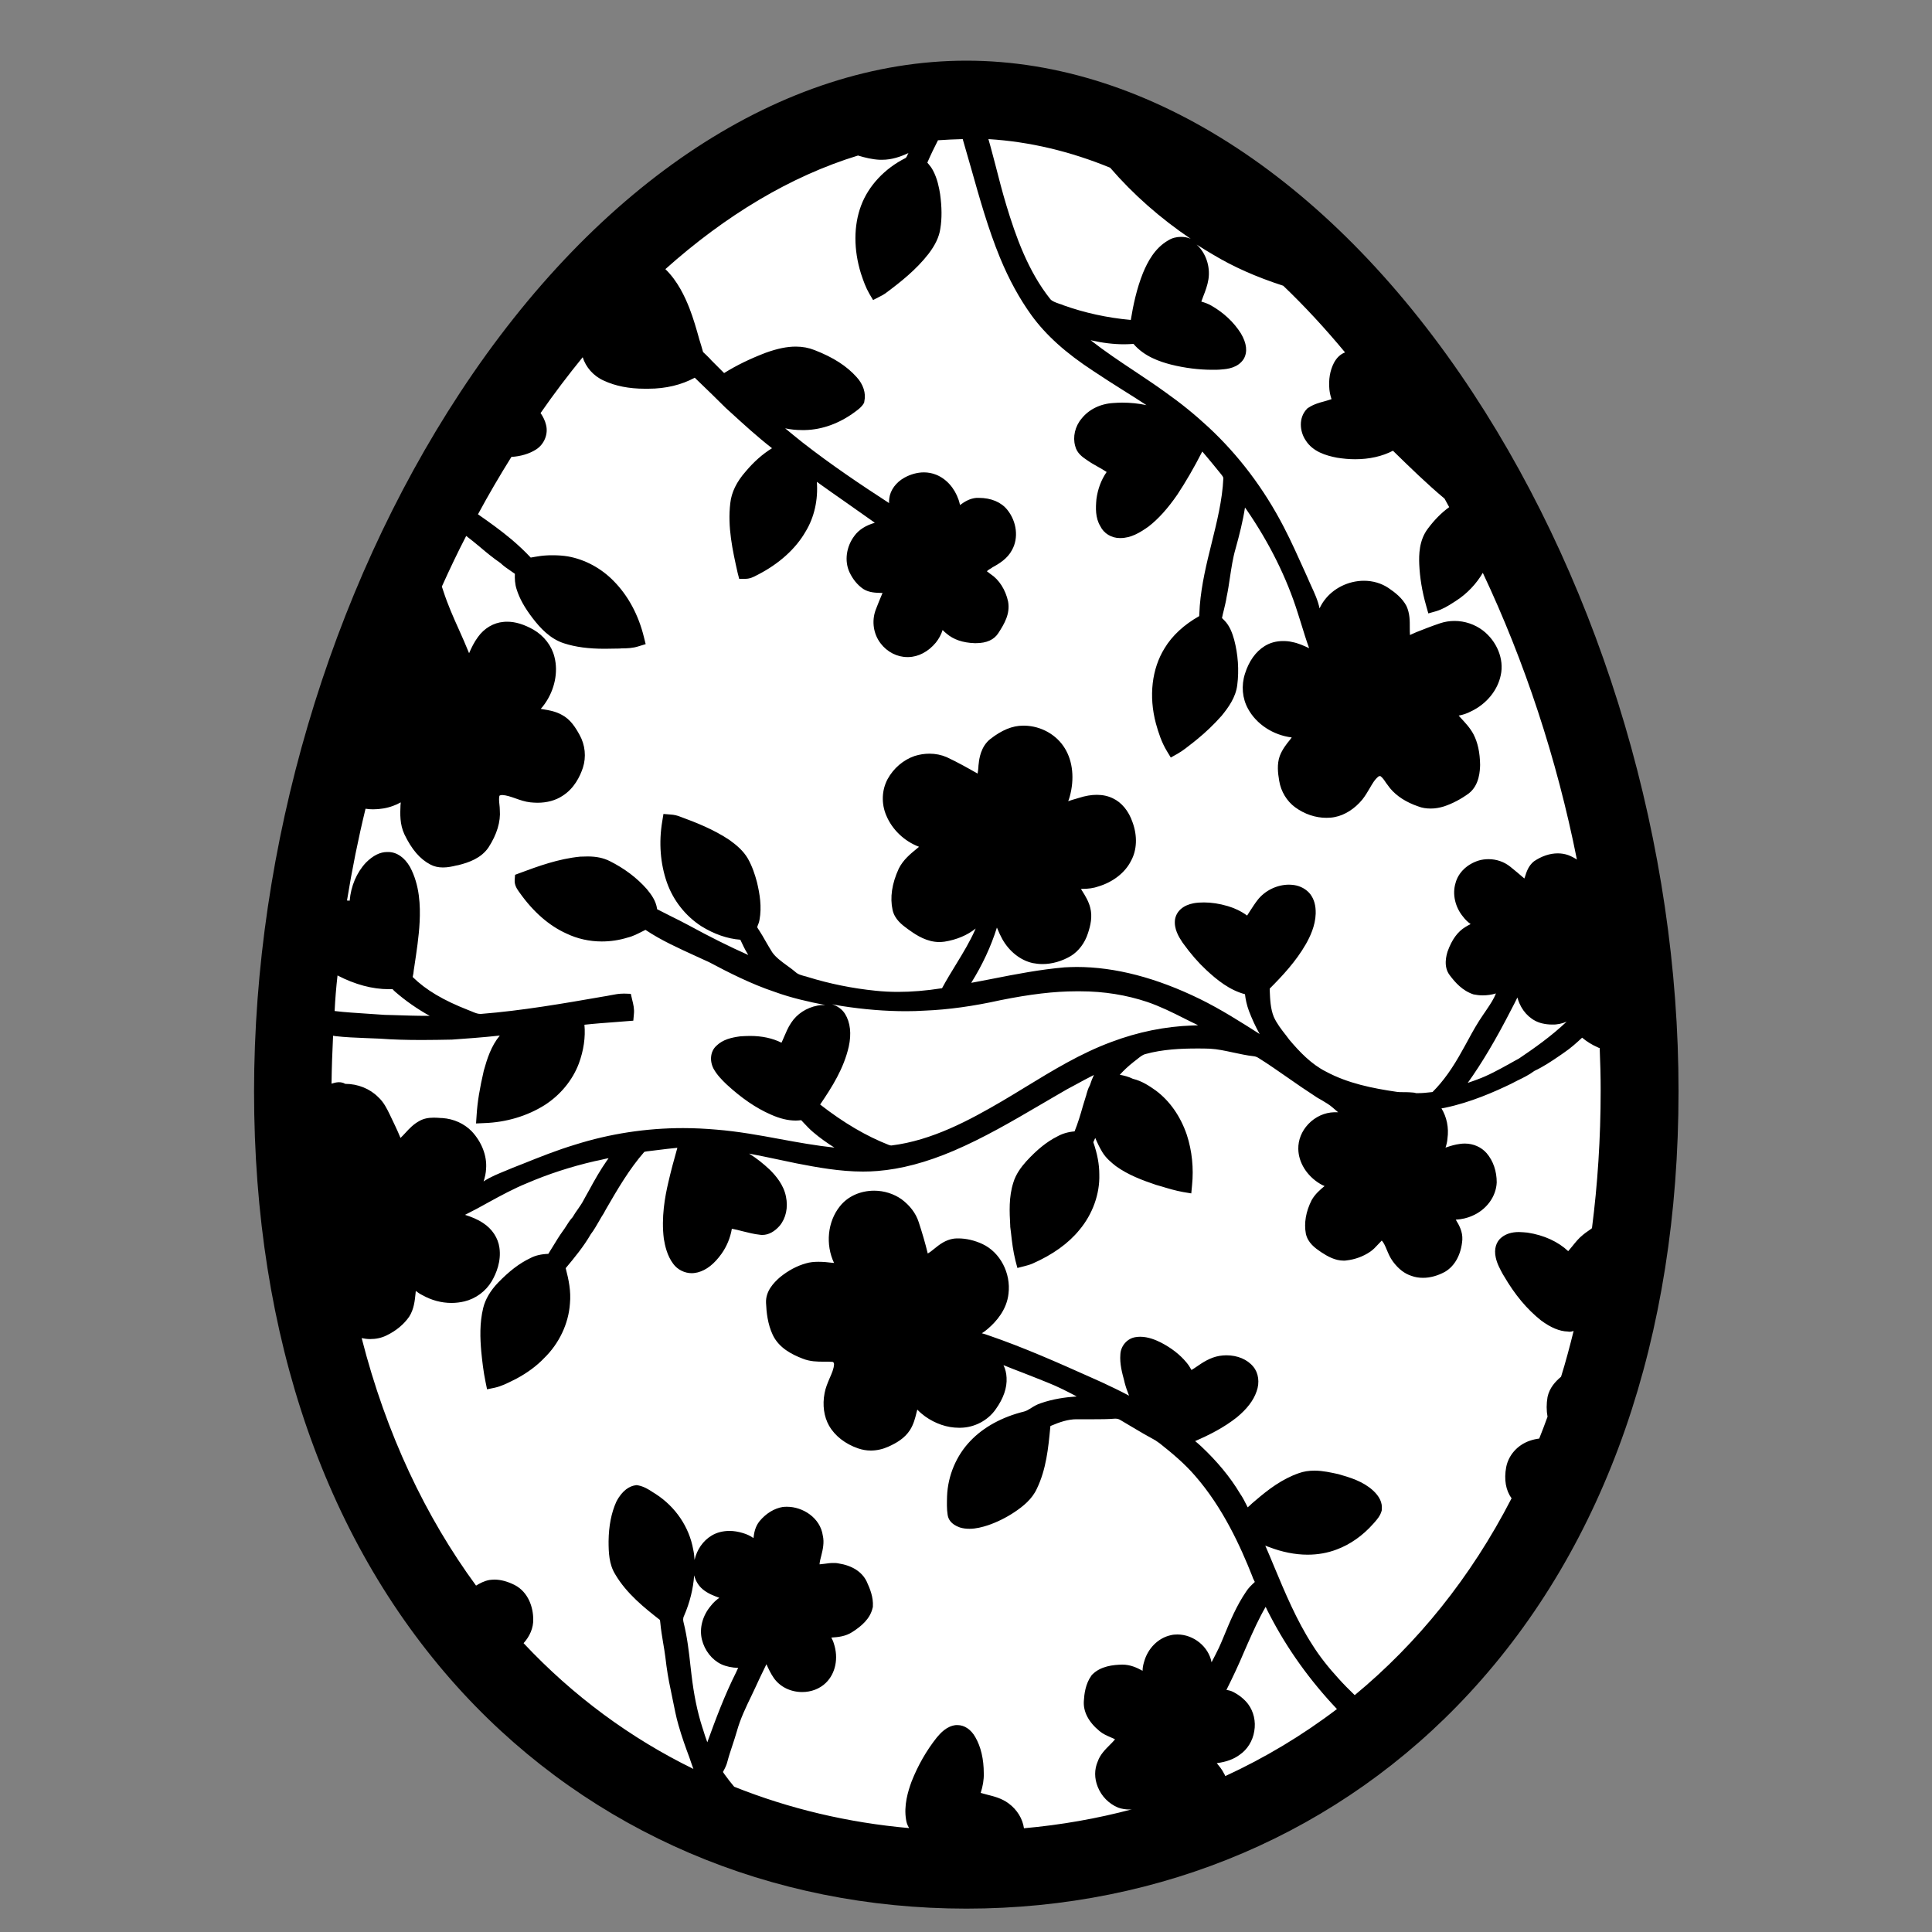
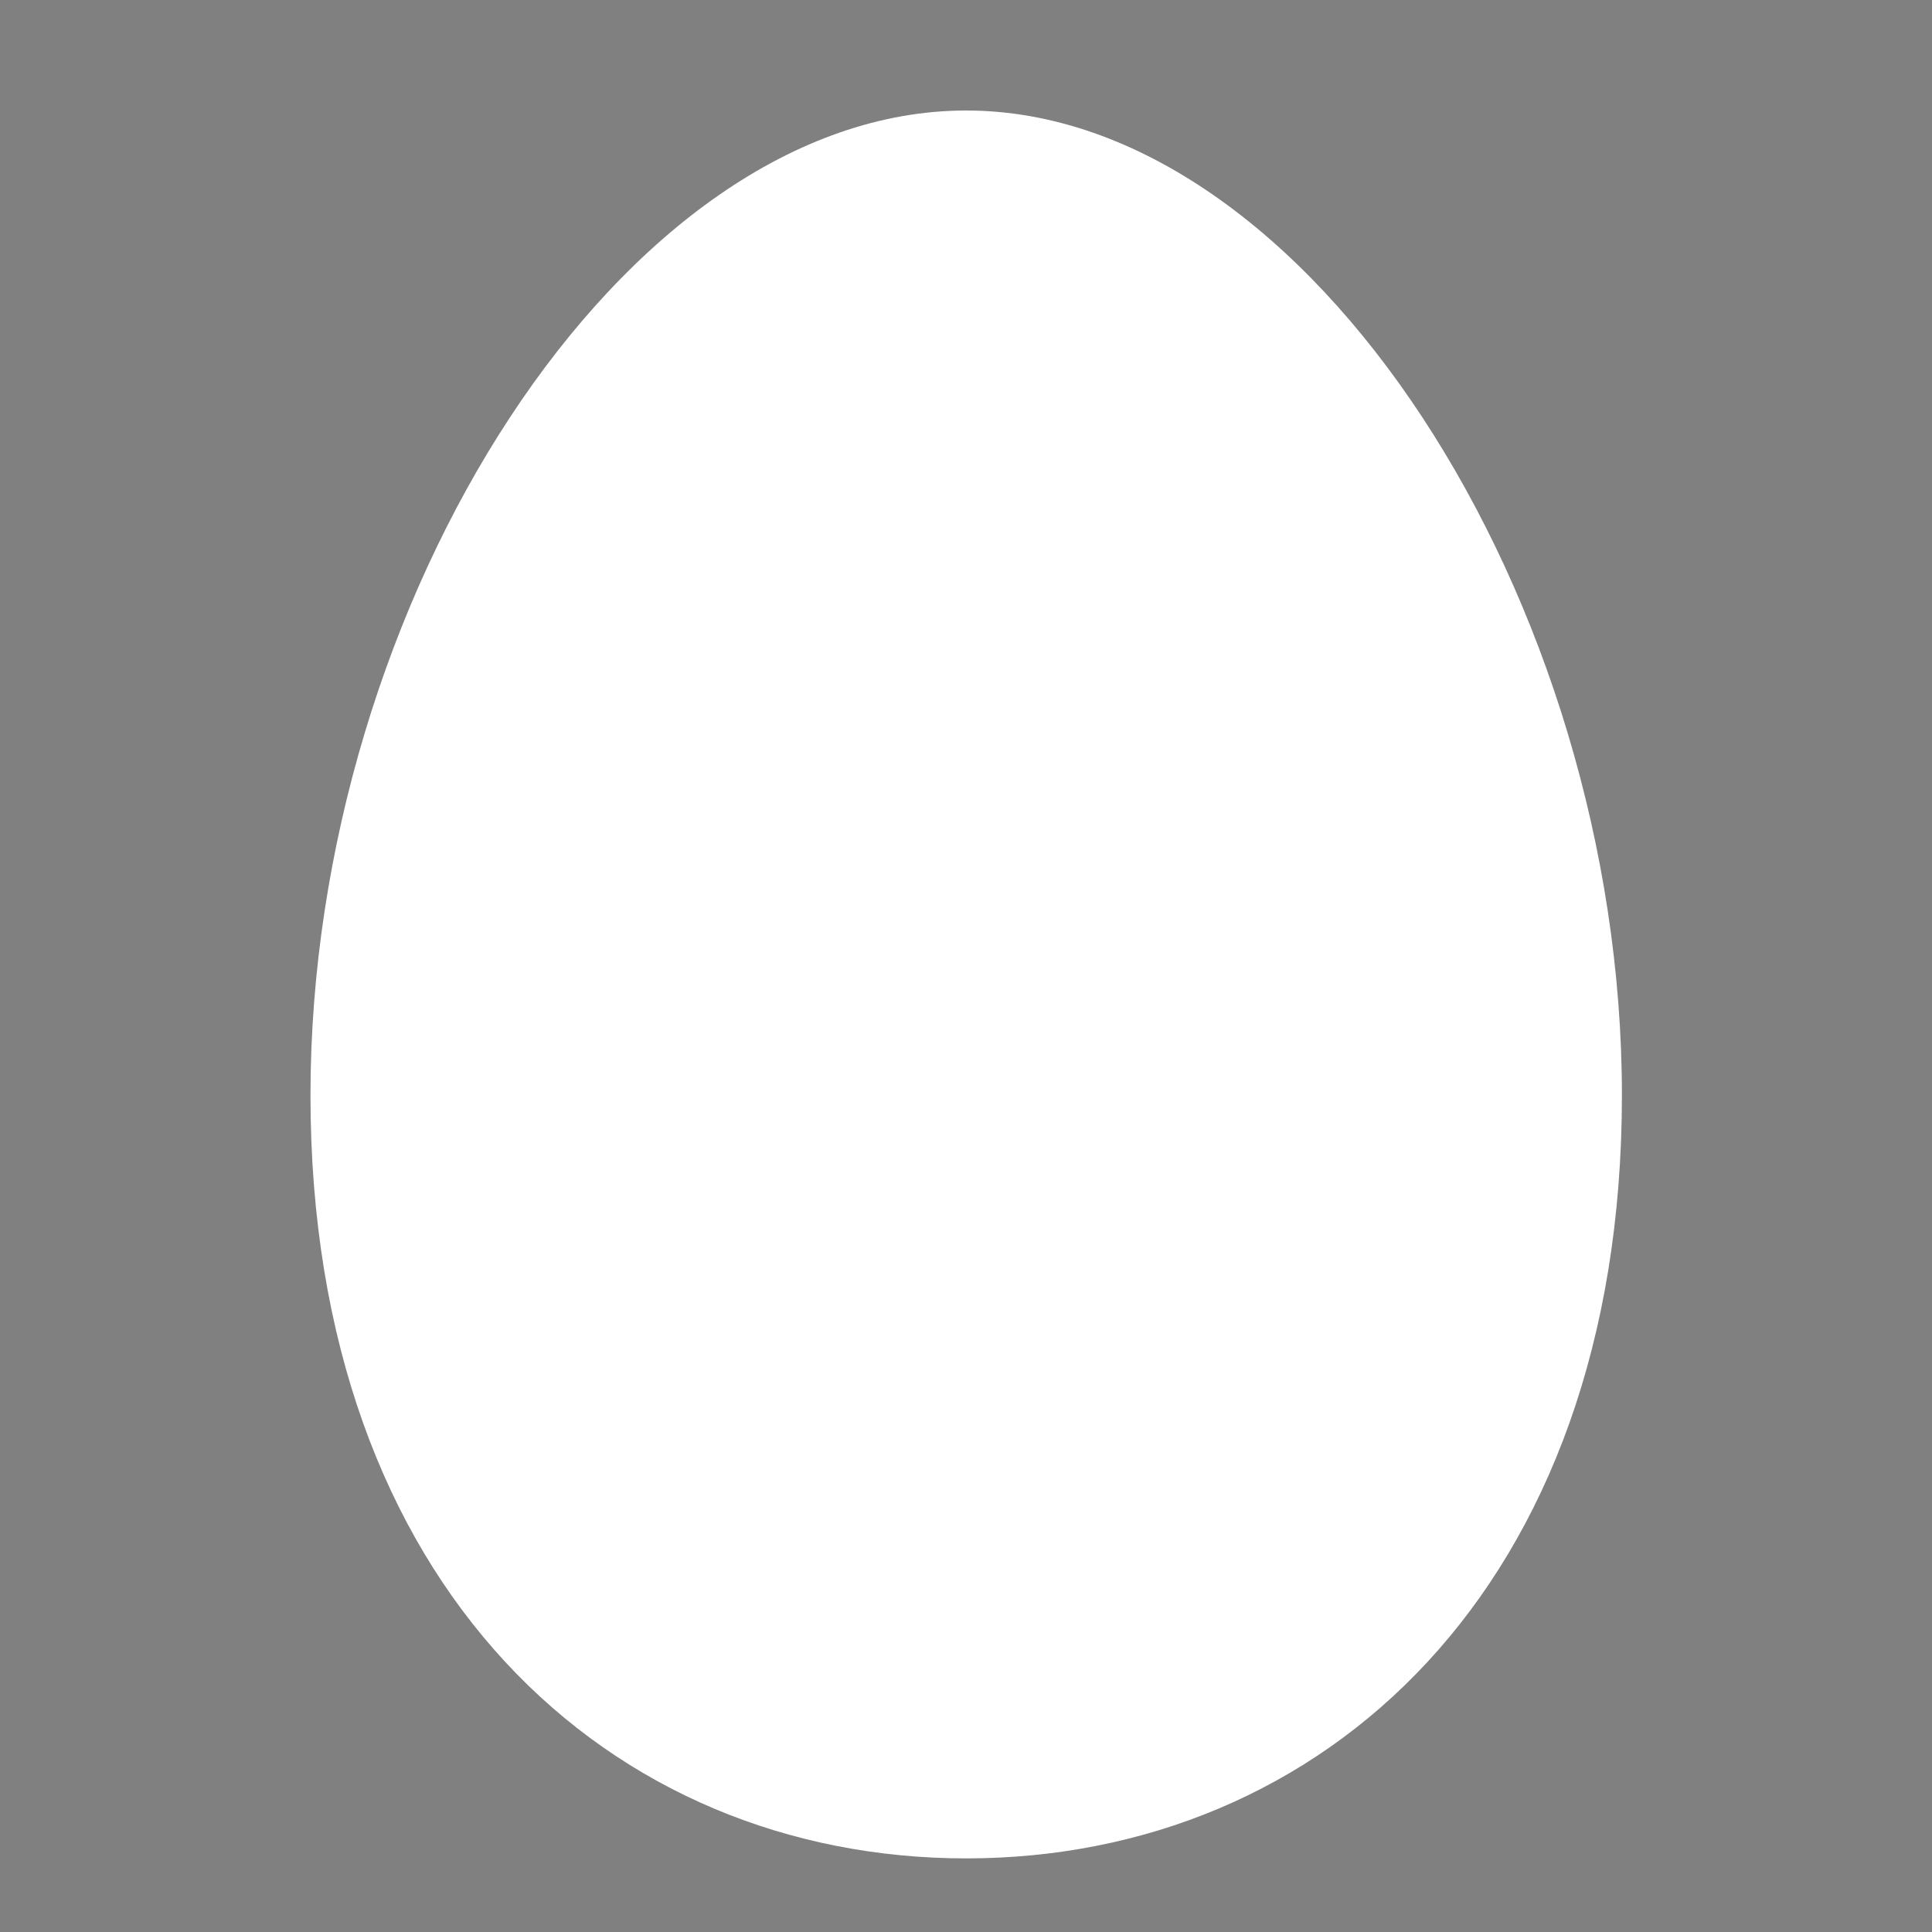
<svg xmlns="http://www.w3.org/2000/svg" version="1.1" id="Layer_1" x="0px" y="0px" width="1000px" height="1000px" viewBox="0 0 1000 1000" style="enable-background:new 0 0 1000 1000;" xml:space="preserve">
  <rect x="0" y="0" width="1000" height="1000" fill="#808080" stroke="none" />
  <style type="text/css">
	.st0{fill:#FFFFFF;}
</style>
  <g>
    <path class="st0" d="M839.5,566.9c0,255.9-155.6,395-339.4,395s-339.4-139.6-339.4-395c0-255.9,162.1-509.7,339.4-509.7   S839.5,311.1,839.5,566.9z" />
-     <path d="M762.4,203.4C690.6,94.1,595,31.4,500.2,31.4S309.7,94.1,238,203.4C170.3,306.5,131.5,438.3,131.5,565   c0,127.2,37.5,234.9,108.3,311.5c66.5,71.8,159,111.4,260.4,111.4S694,948.3,760.5,876.4c70.9-76.6,108.3-184.3,108.3-311.5   C868.9,438.3,830.1,306.5,762.4,203.4z M574.6,86.8c12,13.9,26,26.2,41.7,36.8c-1.5-0.7-3.3-1-5-1c-2.4,0-4.7,0.6-6.6,1.8   c-7,4-10.7,11.1-13.1,16.9c-3.3,8.2-5.1,16.9-6.3,24.3c-12.2-1.1-24-3.7-34.9-7.6c-0.7-0.3-1.4-0.6-2.2-0.8c-2-0.7-3.6-1.3-4.5-2.3   c-11.6-14.5-18-32.7-22.8-48.6c-2.1-6.9-3.9-14-5.7-21c-1.2-4.4-2.3-8.9-3.6-13.3C533,73.3,554.1,78.4,574.6,86.8z M174.7,504.9   c9.1,4.7,18,7.1,26.6,7.1c0.6,0,1.2,0,1.9,0c0.4,0.5,0.9,0.9,1.3,1.3c5.4,4.7,11.4,8.9,17.9,12.5c-0.4,0-0.8,0-1.1,0   c-6,0-12.1-0.2-18-0.4l-4.1-0.1c-3-0.2-5.9-0.4-8.9-0.6c-5.6-0.4-11.5-0.7-17.1-1.4C173.5,517.1,174,511,174.7,504.9z M171.6,560.9   c0.1-8.3,0.4-16.6,0.8-24.8c0.4,0.1,0.9,0.1,1.2,0.2c5.2,0.6,10.4,0.8,15.5,1c2.5,0.1,5.1,0.2,7.5,0.3c6.6,0.5,13.7,0.7,21.7,0.7   c5.1,0,10.3-0.1,15.6-0.2c7-0.5,15.7-1.1,24.8-2.1c-4.5,5.4-6.6,12.1-8.3,18.2c-2.1,9.1-3.3,16.2-3.7,22.9l-0.3,4.4l4.4-0.2   c11.2-0.4,22-3.6,31.1-9.3c8.1-5.2,14.4-12.8,17.7-21.5c2.5-6.8,3.5-13.6,2.9-20.1c5.5-0.6,11-1,16.4-1.4l8.9-0.7l0.3-3.4   c0.3-2.7-0.3-5.1-0.9-7.5l-0.7-3l-3-0.1c-0.3,0-0.6,0-0.9,0c-2.3,0-4.3,0.4-6.4,0.8c-0.7,0.1-1.4,0.3-2.1,0.4l-1.8,0.3   c-20.7,3.6-42,7.3-63.3,9c-0.2,0-0.3,0-0.5,0c-1.3,0-2.8-0.6-4.4-1.3c-0.5-0.2-1-0.4-1.5-0.6c-13.1-5.1-22.2-10.5-29-17.2   c0.3-1.3,0.5-2.5,0.6-3.8l0.3-1.9c1.1-7.4,2.3-15,2.7-22.8c0.4-8.3,0.1-19-5-28.5c-2.9-5-6.9-7.7-11.3-7.7h-0.5   c-3.7,0-7.3,1.8-11,5.5c-4.8,5.1-7.8,12.2-8.4,19.7c-0.5,0-1-0.1-1.4-0.1c2.6-16,5.8-31.9,9.6-47.5c1.3,0.2,2.6,0.3,3.9,0.3   c3.6,0,7.2-0.6,10.4-1.8c1.4-0.5,2.7-1.1,3.9-1.8c0,0.5,0,0.9-0.1,1.4c-0.2,4.7-0.4,9.9,2,15.1c3.8,7.9,8.1,12.9,13.5,15.7   c1.9,1,4,1.5,6.5,1.5c2.4,0,4.8-0.5,6.8-1l1.1-0.2c5.6-1.4,11.8-3.6,15.6-9.1c4.4-6.8,6.4-13.4,5.9-19.5c0-0.9-0.1-1.9-0.2-2.8   c-0.2-1.8-0.3-3.4,0-4.5c0.1-0.1,0.5-0.4,1.5-0.4l0,0c2.1,0.1,4.4,0.9,6.7,1.7c2.5,0.9,5.1,1.8,7.9,2.1c1.2,0.1,2.4,0.2,3.6,0.2   c4.9,0,9.4-1.2,13-3.6c6-3.8,9-10,10.5-14.5c1.8-5.6,1.2-11.8-1.7-17c-2.2-4-4.8-8.1-9.2-10.4c-3.2-1.8-6.7-2.4-9.8-2.9   c-0.4-0.1-0.8-0.1-1.1-0.2c0.7-0.8,1.4-1.6,2-2.5c5.2-7.3,7.1-16.5,5.1-24.3c-1.4-5.8-5.4-11-10.9-14.2c-4.8-2.7-9.3-4.1-13.5-4.1   c-0.7,0-1.4,0-2,0.1c-5.1,0.4-10,3.3-13.2,7.8c-2,2.7-3.4,5.6-4.6,8.4c-1.7-4.2-3.5-8.3-5.3-12.3c-2.9-6.4-5.8-13-8-19.8   c-0.3-0.8-0.5-1.6-0.8-2.4c4-8.9,8.2-17.7,12.6-26.2c2.4,1.8,4.7,3.7,7.1,5.7c3.3,2.8,6.8,5.7,10.6,8.3c1.7,1.6,3.4,2.8,5.2,4   c0.8,0.5,1.5,1.1,2.3,1.6c-0.1,2.5,0,5.3,0.9,8c1.5,4.8,4.1,9.5,8.4,15.1c3.7,4.8,8.9,10.6,16.2,12.9c5.9,1.9,12.6,2.8,21,2.8   c2.2,0,4.3-0.1,6.5-0.1c0.8,0,1.5,0,2.3-0.1c2.7,0,5.8-0.1,8.8-1.1l3.6-1.1l-0.9-3.6c-2.8-11.5-8.2-21.5-15.6-29   c-6.4-6.6-14.8-11.2-23.7-12.8c-2.4-0.4-5-0.6-7.9-0.6c-1.2,0-2.4,0-3.5,0.1c-2,0.1-3.8,0.4-5.6,0.7c-0.7,0.1-1.5,0.3-2.3,0.4   c-3-3.2-6.3-6.3-9.7-9.2c-5.7-4.8-11.7-9.1-17.6-13.2c5.5-10.2,11.3-20.1,17.3-29.7c4.8-0.3,9.2-1.6,12.7-3.8   c4.3-2.7,6.5-8.1,5.2-12.9c-0.5-2.1-1.5-4.1-2.8-6c7-10.1,14.3-19.7,21.8-28.9c1.6,5.1,5.5,9.7,10.9,12.1c6,2.8,13.1,4.2,21.2,4.2   h1.9c9,0,17.2-2,24-5.7c3,2.9,6,5.8,9,8.7c2.3,2.3,4.7,4.6,7.1,7l2.1,1.9c7,6.4,14.1,12.9,21.8,18.9c-4.9,3-9.5,7.1-13.6,12   c-4.7,5.3-7.4,10.8-8,16.4c-1.5,12.4,1.2,24.5,3.8,36.1l0.8,3.1h3.2c2.4,0,4.3-1,5.8-1.8l0.6-0.3c11.1-5.7,19.7-13.5,24.8-22.4   c4.5-7.4,6.5-16.5,5.8-25.7c0.5,0.3,1,0.7,1.4,1c4.3,3.1,8.6,6.1,12.9,9.1c5,3.5,10,7,14.9,10.5c0.3,0.2,0.5,0.4,0.8,0.6   c-4.6,1.3-8.3,3.6-10.6,6.8c-4.2,5.6-5.2,13-2.5,18.8c1.7,3.6,4.1,6.6,7.2,8.7c3.1,1.9,6.4,1.9,9.1,2c0.3,0,0.5,0,0.8,0   c-1.4,3.2-2.5,6.1-3.6,8.9c-2.1,5.8-1.1,12.4,2.6,17.2c3.4,4.5,8.6,7.1,13.8,7.1h0.6c5.2-0.1,10.3-2.8,14.2-7.5   c1.5-1.9,2.7-4,3.5-6.5c0.7,0.7,1.4,1.4,2.1,1.9c3.5,3,8.3,4.7,14.5,4.9h0.6c5.6,0,9.5-1.8,11.7-5.3c3.1-4.8,6.1-9.9,5-16.2   c-1.3-6.1-4.7-11.4-9-14.2l-0.8-0.6c-0.3-0.3-0.8-0.6-1.2-0.9c0.5-0.6,1.7-1.3,2.6-1.8l0.2-0.2c3.7-2,7.9-4.6,10.2-9   c3.5-6.2,2.5-14.7-2.4-20.8c-3.2-4-8.4-6.2-14.8-6.2c-0.4,0-0.8,0-1.2,0c-3.6,0.3-6.3,2.1-8.5,3.7c-0.2-0.9-0.4-1.7-0.7-2.6   c-2.1-6.2-6.4-11-11.7-13.1c-2-0.8-4.1-1.2-6.3-1.2c-3.4,0-6.9,1-10,2.7c-4.4,2.4-7.4,6.5-7.9,10.7c-0.1,0.9-0.2,1.7-0.1,2.5   c-14.8-9.6-30.1-19.9-44.7-31.3c-3-2.4-6-4.8-9.1-7.4c2.8,0.6,5.7,0.9,8.5,0.9c0.6,0,1.3,0,1.8,0c8.8-0.2,17.7-3.4,25.7-9.3   l0.8-0.6c1.2-0.9,2.7-2,3.8-3.8l0.3-0.6l0.1-0.7c0.9-4.1-0.6-8.7-4-12.4c-5.1-5.7-12-10.2-21.8-14c-3-1.2-6.2-1.8-9.7-1.8   c-4.6,0-9.5,1-15.6,3.2c-8.1,3.1-15.1,6.5-21.5,10.5c-2.2-2.2-4.4-4.4-6.6-6.6l-0.9-1c-1.1-1.1-2.2-2.2-3.4-3.3   c-0.6-2.1-1.2-4.3-1.9-6.4c-1.5-5.4-3.1-11-5.2-16.4c-2.3-5.8-6-13.9-12.4-20.1c31-27.7,64.7-48.1,99.7-58.8   c3.6,1.1,7.3,2,11.2,2.2c0.4,0,0.9,0,1.3,0c5,0,9.6-1.6,13.6-3.5c-0.1,0.2-0.2,0.4-0.3,0.6c-0.3,0.6-0.7,1.7-1.2,2   c-10.8,5.4-19.2,14.4-23,24.6c-3.9,10.4-3.9,22.8-0.1,35.1l0.2,0.6c1.1,3.3,2.3,6.7,4.2,10l1.9,3.2l3.3-1.7c1-0.5,2-1,3-1.7   c8.2-6.1,16-12.3,22.4-20.5c3.5-4.6,5.5-8.8,6.1-13c0.9-5.4,0.8-11.3-0.1-17.9c-0.5-3.2-1.4-8-3.7-12.3c-0.7-1.3-1.5-2.4-2.3-3.3   c-0.2-0.2-0.4-0.5-0.6-0.7c0.1-0.2,0.1-0.3,0.2-0.5c1.6-3.7,3.4-7.4,5.3-11.1c4.3-0.3,8.5-0.5,12.8-0.6c1.5,5.1,2.9,10.2,4.4,15.3   c4.3,15.2,8.7,31,14.9,46.1c4.7,11.4,10.1,21.2,16.3,29.8c7.5,10.3,17.7,19.5,32.1,28.9c5.1,3.4,10.4,6.8,15.5,10   c4,2.5,8,5,11.9,7.6c-4.2-0.9-8.4-1.3-12.6-1.3c-1.5,0-3.1,0.1-4.6,0.2c-6.8,0.4-12.7,3.4-16.4,8.1c-3.4,4-4.6,9.5-3.3,14.1   c0.9,3.9,4,5.9,6.2,7.4l0.9,0.6c1.4,1,3,1.8,4.5,2.7c1.6,0.9,3.2,1.8,4.7,2.8c-2.8,4-4.6,8.8-5.3,14.1c-0.4,4.5-0.6,9.6,2,13.9   c1.8,3.8,5.8,6.2,10.1,6.2h0.3c5.5,0,10.1-2.8,14.5-5.9c5.2-4,10.1-9.5,15-16.6c4.3-6.5,8.6-13.9,12.9-22.3   c1.9,2.2,3.8,4.5,5.7,6.8c1.2,1.5,2.4,2.9,3.5,4.3l0.5,0.6c0.4,0.5,1.2,1.5,1.2,2.1c-0.5,11.4-3.4,22.8-6.1,33.8   c-2.6,10.4-5.2,21.1-6.1,32.3l-0.1,1.8c-0.1,1.2-0.1,2.4-0.2,3.5c-7.8,4.4-14,10.1-17.9,16.6c-6.6,10.6-8.3,24.8-4.5,39   c1.3,4.7,2.9,9.7,5.7,14.3l2,3.3l3.4-1.9c3-1.7,5.6-3.9,8.2-5.9l2.1-1.7c4.4-3.6,8.6-7.6,12.6-12.1c3.5-4.3,7.3-9.5,8.1-15.9   c1-7.8,0.4-15.9-1.6-23.5c-1-3.5-2.3-7.2-5.1-10l-1.2-1.2c0.3-1.4,0.6-2.9,1-4.3c0.5-2.2,1.1-4.5,1.4-6.6c0.7-3.3,1.2-6.6,1.7-10   c0.8-5.2,1.5-10.1,2.9-14.9c2-7.2,3.8-14.3,4.9-21.4c0.3,0.4,0.5,0.7,0.8,1.1c11.9,17.3,20.8,35.3,26.5,53.4   c0.6,1.9,1.2,3.8,1.8,5.7c1.3,4.2,2.6,8.5,4.1,12.6c-2.8-1.3-5.6-2.6-8.8-3.2c-1.6-0.4-3.2-0.5-4.7-0.5c-3.5,0-6.8,0.9-9.5,2.6   c-4.7,2.9-8.2,7.9-10.2,14.3c-2,6.2-1.4,12.8,1.6,18.2c4.3,7.9,12.9,13.6,22.6,14.8c-0.3,0.4-0.6,0.8-0.9,1.2c-1.9,2.3-4,5-5.3,8.4   c-1.5,4.2-1,8.7-0.3,12.8c0.9,5.6,4,10.6,8.2,13.7c4.9,3.6,10.6,5.5,16.2,5.5c1.5,0,3-0.1,4.4-0.4c5.2-1,10.3-4.3,14.2-9   c1.5-1.9,2.7-3.9,3.8-5.8c1.4-2.4,2.6-4.6,4.6-6.2c0.1-0.1,0.4-0.2,0.8-0.2c0.1,0,0.1,0,0.2,0c1.1,0.8,2,2.1,2.9,3.5   c0.7,1,1.4,1.9,2.1,2.8c3.4,4.1,8.4,7.3,14.6,9.4c2,0.8,4.2,1.1,6.5,1.1s4.5-0.4,6.8-1.1c4.5-1.5,8.8-3.8,12.8-6.7   c5.7-4.4,5.8-12.1,5.9-14.8c-0.1-6.4-1.2-11.5-3.4-15.8c-1.8-3.4-4.3-6-6.7-8.6c-0.3-0.4-0.7-0.7-1-1.1c2.2-0.4,4.3-1.1,6.4-2.2   c8-3.8,13.8-10.9,15.4-18.8c1.8-8.2-2-17.5-9.3-23.1c-4.1-3.1-9.3-4.9-14.6-4.9c-2.6,0-5.1,0.4-7.5,1.2c-4.5,1.5-9,3.3-12.3,4.6   c-0.9,0.4-1.8,0.8-2.7,1.2c-0.2,0.1-0.4,0.2-0.6,0.3c-0.1-1.2-0.1-2.5-0.1-3.9c0-3.3,0.1-7.1-1.7-11.1c-2.2-4.2-6-7.1-9.4-9.4   c-3.6-2.4-8-3.7-12.6-3.7c-8.1,0-15.9,3.9-20.5,10.1c-1,1.3-1.8,2.7-2.5,4.2c-0.9-4.3-2.7-8.1-4.4-11.8c-0.6-1.4-1.3-2.8-1.9-4.3   l-1.4-3.1c-3.4-7.5-6.9-15.4-10.8-22.9c-10.3-19.9-23.5-37.3-39-51.7c-7-6.5-14.4-12.5-22.2-18c-5.2-3.8-10.7-7.4-15.9-10.9   c-7.7-5.1-15.6-10.4-22.9-16.1c6.1,1.4,11.9,2.1,17.4,2.1c1.6,0,3.2-0.1,4.8-0.2c5.5,6.5,13.6,9.2,19.4,10.7   c7.2,1.8,14.5,2.7,21.5,2.7c1.6,0,3.3,0,5-0.2c2.5-0.2,8.2-0.7,11.2-5.5c2-3.6,1.5-8-1.5-13.1c-3.7-5.9-9-10.8-15.3-14.4   c-1.7-1-3.5-1.6-5.2-2.1c0.3-0.9,0.7-1.8,1-2.7c1.1-2.8,2.2-5.7,2.7-8.9c1-6.7-1.4-13.6-6.1-17.9c2.8,1.8,5.6,3.5,8.5,5.2   c10.3,6.2,22.1,11.5,36.3,16.1c11.1,10.6,21.7,22.1,32,34.5c-2.4,0.9-4.4,2.8-5.8,5.5c-2,3.9-2.8,8.5-2.3,13.8   c0.2,1.8,0.6,3.4,1.1,4.9c-1.1,0.4-2.3,0.7-3.6,1.1c-2.6,0.7-5.6,1.5-8.3,3.3l-0.4,0.2l-0.3,0.3c-4.7,4.7-3.8,12-0.8,16.4   c3.7,5.9,10.5,7.9,16.2,9c3.2,0.5,6.3,0.8,9.4,0.8c7.4,0,14-1.5,19.6-4.4l0.4,0.4c8.4,8.2,17.1,16.7,26.3,24.4   c0.8,1.5,1.6,2.9,2.4,4.4c-3.9,2.8-7.6,6.5-11.1,11.2c-4.5,6-4.6,13.4-4.4,18.4c0.3,6.7,1.4,13.8,3.6,21.5l1.1,3.9l3.9-1.1   c3.4-1,6.2-2.7,9-4.5l1.4-0.9c5.9-3.8,10.6-8.9,13.9-14.5c21.6,45.8,38.3,96.1,48.7,148.4c-1.4-0.9-2.9-1.7-4.5-2.3   c-1.7-0.6-3.5-0.9-5.4-0.9c-4.1,0-8.3,1.4-12.3,4.1c-2.9,2.3-3.9,5.5-4.7,8.1c-0.1,0.3-0.2,0.6-0.3,0.8c-2.3-2-4.7-4-7.3-6.1   c-3.1-2.5-7.1-3.9-11.2-3.9c-1.7,0-3.4,0.2-5.1,0.7c-6.1,1.9-10.6,6.3-12,11.6c-1.8,5.8-0.2,12.6,3.9,17.5c1.1,1.5,2.5,2.8,3.9,3.8   c-1,0.5-1.9,1-2.7,1.5c-4,2.4-7,6.5-9.2,12.6c-0.6,1.9-2.4,7.9,1.1,12.4c2.7,3.6,6.5,8,12.3,9.9c1.5,0.3,3.1,0.5,4.7,0.5   c2.3,0,4.6-0.3,6.9-1c-1.1,2.8-2.8,5.4-4.7,8.2c-0.7,1-1.3,2-1.9,2.8c-2.9,4.2-5.4,8.6-7.7,12.9c-1,1.8-2,3.7-3.1,5.6   c-5,9.1-9.8,15.9-15.4,21.5c-0.1,0-0.3,0.1-0.6,0.1c-2.7,0.3-4.7,0.5-6.5,0.5c-0.5,0-1,0-1.5,0l-0.7-0.2l-0.8-0.1   c-1.3-0.1-2.6-0.2-3.8-0.2h-1.2c-1.2,0-2.5,0-3.7-0.2c-12.2-1.8-25-4.3-36.5-10.5c-7.5-3.8-13.6-10.2-18.9-16.5l-1.5-2   c-2.6-3.3-5-6.4-6.5-9.8c-1.7-4.2-1.9-8.9-2.1-13.9v-0.7c6.5-6.5,13.6-14.1,18.7-23c2.1-3.7,4.9-9.4,5.1-15.8   c0.1-4.2-0.8-7.4-2.8-10.1c-2-2.5-5-4.2-8.4-4.7c-0.9-0.1-1.7-0.2-2.6-0.2c-6.3,0-12.6,3.1-16.4,8.1c-1.4,1.8-2.5,3.6-3.7,5.4   c-0.5,0.8-1.1,1.7-1.6,2.5c-3.1-2.3-6.6-3.9-10-4.9c-4.4-1.3-8.5-1.9-12.3-1.9c-1.8,0-3.6,0.1-5.3,0.4c-5.4,1-8.9,4-9.7,8.3   c-0.7,4.9,1.9,9.1,3.9,12.1l0.3,0.4c3.9,5.4,7.8,9.9,12,13.8c5.5,5.1,12,10.4,20,12.5c0.3,2.7,0.9,5.6,2.1,8.8   c1.5,3.9,3.3,7.9,5.5,11.8c-9.9-6.3-20.1-12.8-30.9-18.1c-22.5-11-43.9-16.6-63.8-16.6c-2.1,0-4.1,0.1-6.3,0.2   c-12.6,1.1-25.1,3.5-37.2,5.9l-5.7,1.1c-1.6,0.3-3.2,0.6-4.8,0.9c-0.2,0-0.4,0.1-0.6,0.1c5.7-9.1,10.2-18.7,13.3-28.6   c0.1,0.2,0.2,0.5,0.3,0.7c0.7,1.7,1.5,3.5,2.5,5.3c3.6,6.4,9.4,11,15.8,12.4c1.6,0.3,3.3,0.5,5,0.5c5,0,10.1-1.5,14.7-4.2   c4-2.5,7.2-6.7,8.8-11.7c1.4-4.2,2.4-8.7,1.2-13.3c-0.8-3.2-2.5-6-4-8.4c-0.3-0.4-0.5-0.8-0.8-1.3c0.1,0,0.2,0,0.3,0   c3.5,0,6.3-0.4,8.8-1.3c7.6-2.3,13.8-7.2,16.8-13.2c3.1-5.6,3.4-12.9,0.8-20c-2-5.9-5.7-10.3-10.2-12.4c-2.5-1.2-5.2-1.8-8.3-1.8   c-2.8,0-5.9,0.5-9.3,1.6c-1.1,0.3-2.2,0.7-3.4,1c-0.7,0.2-1.4,0.5-2.1,0.7c0.3-0.8,0.6-1.6,0.8-2.4c2.5-9.1,1.6-18.2-2.5-24.9   c-4.2-7-12.2-11.6-20.8-11.8c-0.3,0-0.6,0-0.9,0c-5.5,0-11,2.3-16.9,6.9c-5,3.9-5.8,10.5-6,12.6c-0.1,0.7-0.2,1.4-0.2,2.1   c-0.1,1.1-0.2,2.2-0.4,3.2c-5.1-2.9-10.4-5.9-16-8.5c-2.8-1.2-5.8-1.8-8.9-1.8c-2.6,0-5.1,0.4-7.7,1.2c-5.8,2-10.9,6.3-14,12   c-3,5.6-3.3,12.6-0.7,18.7c3,7.3,9.3,13.4,17,16.3l0,0c-0.4,0.3-0.8,0.7-1.2,1c-3.3,2.7-7,5.7-9.3,10.3c-3.6,7.8-4.6,15-3.2,21.4   c1.1,4.9,4.9,7.7,7.9,9.9l1,0.7c3.6,2.6,9,6,15.3,6c0.9,0,1.8-0.1,2.7-0.2c6.3-1,11.9-3.4,16.1-6.8c-0.1,0.2-0.2,0.4-0.3,0.7   c-2.7,6.1-6.1,11.7-9.7,17.6c-2.5,4.1-5.1,8.3-7.4,12.6c-8.3,1.3-15.8,1.9-22.8,1.9c-4,0-7.8-0.2-11.6-0.6   c-11.9-1.2-23.8-3.6-35.1-7.1c-0.6-0.2-1.2-0.4-1.8-0.5c-1.7-0.5-3.2-0.9-4.1-1.7c-1.5-1.3-3.1-2.5-4.8-3.7c-3-2.2-5.9-4.3-7.7-6.9   c-1.2-1.9-2.3-3.8-3.4-5.7c-1.1-1.9-2.2-3.9-3.4-5.7c0,0-0.9-1.3-1-1.6c0.1-0.2,0.2-0.4,0.2-0.6c0.4-0.9,0.8-2,1-3.1   c1.3-6.9,0.1-13.7-1.3-19.6c-1-3.8-2.4-8.1-4.7-12.2c-2.4-4.1-5.9-7-9.5-9.6c-8.2-5.5-17.4-9.1-25.3-12c-1.7-0.7-3.4-1.1-5.2-1.2   l-3.7-0.3l-0.6,3.7c-1.9,11.1-1,22.1,2.4,31.8c3.3,9.3,9.6,17.3,17.8,22.6c6.6,4.1,13.5,6.5,20.2,7c0.3,0.6,0.6,1.2,0.9,1.9   c0.6,1.3,1.2,2.5,1.8,3.6c0.5,0.8,0.9,1.6,1.4,2.4c-9.7-4.3-19.9-9.4-30.9-15.4c-3-1.6-6.1-3.2-9.2-4.7c-2.4-1.2-4.7-2.4-7.1-3.6   c0-0.1,0-0.2,0-0.2c-0.6-4.2-3-7.4-5.3-10.2c-5.1-5.8-11.6-10.7-19.2-14.5c-3.2-1.6-6.8-2.4-11.4-2.4c-1.3,0-2.5,0.1-3.9,0.1   c-11.3,1.1-21.9,5-31.3,8.5l-2.4,0.9l-0.2,2.6c-0.2,2.7,1.2,4.7,2.1,6l0.5,0.7c7.1,10,15.3,17.1,24.2,21.1   c5.6,2.7,11.9,4.1,18.3,4.1c4.6,0,9.1-0.7,13.3-2c2.9-0.7,5.3-2,7.7-3.2c0.5-0.3,1.1-0.5,1.6-0.8c8.2,5.5,17.2,9.5,25.9,13.5   c2.4,1.1,4.8,2.2,7,3.2c10,5.3,21.7,11.3,34,15.4c8.5,3.1,17.4,5.1,26.1,6.8c-0.4,0-0.8,0-1.2,0c-0.9,0-1.9,0.1-2.8,0.3   c-5.7,1.1-10.6,4.3-13.6,8.9c-1.7,2.5-2.7,5.1-3.8,7.6c-0.4,0.9-0.8,1.9-1.2,2.7c-4.6-2.3-10-3.5-16.3-3.5c-1.6,0-3.2,0.1-5,0.2   c-4.5,0.6-9.1,1.6-12.5,5c-3,2.8-3.5,7.6-1.4,11.7c1.8,3.3,4.4,5.9,6.8,8.2c7.6,7,15.1,12.2,22.9,15.6c4.7,2.1,8.9,3.1,12.9,3.1   c1,0,1.9-0.1,2.8-0.2c0.5,0.5,0.9,1,1.4,1.5c1.5,1.6,3.1,3.3,4.9,4.8c3.4,2.9,7.1,5.5,10.9,7.9c-9.4-1-18.9-2.7-28.1-4.4   c-10.7-2-21.8-4-32.9-4.9c-5.7-0.5-11.6-0.8-17.3-0.8c-19.1,0-38,2.9-56,8.6c-9.3,2.8-18.3,6.4-27,9.9l-5.1,2   c-1.2,0.5-2.4,1-3.6,1.5c-3.9,1.6-8,3.2-11.6,5.6c0.7-2.1,1.2-4.3,1.3-6.6c0.5-6.6-2.2-13.7-7.4-19.3c-3.9-4-9.3-6.5-15.3-6.9h-0.5   c-1.2-0.1-2.5-0.2-3.8-0.2c-3,0-5.4,0.5-7.5,1.7c-3,1.6-5.2,3.9-7.1,6c-1,1-1.8,2-2.7,2.8c-1.7-4.2-3.7-8.2-5.5-12   c-1.5-3.1-3.2-6.6-6.1-9.2c-4.3-4.3-10.5-6.8-17-6.8C176.5,559.7,174,560.1,171.6,560.9z M810.9,528.8c-8,7.6-17,13.9-24.7,19.1   c-1.6,0.9-3.2,1.7-4.7,2.6c-5.8,3.2-11.2,6.2-17,8.3c0,0-3.8,1.4-4.8,1.7c7.5-10.5,14.6-22.5,22.6-38.1c1.1-2,2.1-4.1,3.1-6.1   c0.3,1,0.6,2,1,2.9c2.3,5.4,6.7,9.3,11.8,10.5c1.7,0.4,3.4,0.6,5.1,0.6C806,530.4,808.6,529.8,810.9,528.8z M437.4,524.8   c-1.5-2.4-3.9-4.1-6.7-5c1.6,0.3,3.3,0.6,4.9,0.9c11.6,1.8,22.8,2.7,33.4,2.7c3.2,0,6.4-0.1,9.6-0.3c12.3-0.5,25.2-2.3,39.2-5.4   c15.4-3.1,27.9-4.6,39.2-4.6h2.2c12.2,0,23.8,1.9,34.6,5.5c6.7,2.3,13,5.4,19.7,8.8c1.9,1,3.9,1.9,5.7,2.8c0.3,0.2,0.6,0.3,0.9,0.5   c-1.1,0-2.2,0.1-3.2,0.1c-13.8,0.5-27.8,3.3-41.6,8.5c-16,5.9-30.5,14.8-44.6,23.4c-4,2.5-8.1,4.9-12.1,7.3   c-16.6,9.7-36.1,20.3-57.2,22.9c-0.4,0-0.9-0.1-1.4-0.3c-11.7-4.6-23.3-11.4-35.5-20.9c6.2-9.1,12.2-18.6,14.8-29.9   C440.8,535,440.1,529.2,437.4,524.8z M366.1,901.8c-0.8-2.1-1.5-4.3-2.2-6.6l-0.4-1.2c-2.6-8.1-4.4-17-5.6-27.3l-0.5-4.3   c-0.8-7.4-1.7-15.1-3.6-22.7c-0.2-0.8-0.4-2,0.2-3.2c3.1-7.1,4.8-14.2,5.3-21.1c0.7,2.8,2.2,5.3,4.3,7.1c2.7,2.3,5.9,3.5,8.7,4.5   c-1.6,1.2-3.1,2.5-4.4,4.2c-4.3,5.1-6,11.6-4.6,17.4c1.4,5.7,5.2,10.5,10,12.8c2.6,1.2,5.6,1.8,8.8,1.9c-0.4,0.7-0.7,1.4-1,2.1   C375.1,877.3,370.4,889.9,366.1,901.8C366.1,901.7,366.1,901.8,366.1,901.8z M634.2,919.3c-0.2-0.5-0.4-1-0.7-1.4   c-1-2.1-2.5-3.8-3.7-5.3l0,0c4.8-0.6,8.7-2,11.8-4.3c4-2.7,6.8-7.2,7.6-12.2c0.9-5.1-0.3-10.2-3.2-14.1c-2-2.6-4.7-4.7-7.6-6.2   c-1.1-0.6-2.3-0.9-3.6-1.1c3.4-6.8,6.4-13.2,9-19.4l2.1-4.8c2.8-6.3,5.7-12.8,9.2-18.8c0.7,1.5,1.5,3.1,2.2,4.4   c9.1,17.6,20.8,33.8,34.7,48.5C674,898.3,654.6,909.9,634.2,919.3z M819.4,639.1c-2.3,1.8-4,4-5.7,6.1c-0.7,0.8-1.4,1.7-2,2.4   c-5.2-4.9-12.5-8.3-21.1-9.6c-1.4-0.1-2.9-0.3-4.4-0.3c-3.7,0-6.6,0.9-8.9,2.7c-2.9,2.2-4.1,6.1-3.1,10.5c0.7,3.3,2.3,6.1,3.7,8.7   l0.5,0.8c5.7,9.8,12,17.3,19.3,23.1c5,3.7,9.6,5.6,13.8,5.7l0.6,0.1h0.3c0.8,0,1.5-0.2,2.1-0.4c-2,8.1-4.1,16-6.5,23.7   c-3,2.5-6,5.8-7,10.5c-0.6,3.5-0.6,7,0,10.2c-1.4,3.8-2.8,7.6-4.3,11.3c-1.7,0.2-3.4,0.6-5.1,1.2c-6.2,2.2-10.8,7.4-12,13.6   c-1.2,6.4-0.2,12.1,2.8,16.1c-21.2,41.2-48.9,75.2-81.2,101.9c-2.9-2.8-5.7-5.6-8.3-8.5c-5.4-5.9-9.9-11.6-13.6-17.5   c-8.2-12.7-14.2-27.1-20-41c-1.4-3.5-2.9-6.9-4.4-10.4c0.7,0.3,1.4,0.6,2.1,0.8c6.5,2.5,13.3,3.9,19.8,3.9c5.3,0,10.4-0.9,15.1-2.7   c7-2.6,13.5-7.2,18.9-13.3l0.8-0.9c1.2-1.4,2.8-3.2,3.5-5.7l0.1-0.4v-0.4c0.4-3.5-1.2-6.8-4.6-9.9c-5.2-4.7-11.9-6.7-17.9-8.4   c-3.7-0.8-8-1.8-12.3-1.8c-3,0-5.6,0.4-8.1,1.3c-8.7,3-15.9,8.5-22.3,14c-1.2,1-2.4,2-3.5,3.1c-0.2,0.2-0.5,0.4-0.7,0.6   c-0.1-0.3-0.3-0.5-0.4-0.8c-1.1-2.2-2.2-4.4-3.6-6.4c-5-8.4-11.8-16.6-20.1-24.4c-1-0.9-2-1.8-3.1-2.7c7.4-3.2,14.9-7,21.6-12.3   c5.2-4.3,8.6-8.7,10.2-13.4c1.7-4.6,1-9.6-1.7-12.8c-3.1-3.8-8.2-5.9-13.9-5.9c-1.2,0-2.4,0.1-3.6,0.3c-4.8,0.8-8.7,3.4-12,5.7   c-0.8,0.6-1.7,1.1-2.5,1.6c-0.7-1.3-1.5-2.6-2.6-3.9c-3.4-4.1-7.8-7.5-13.2-10.3c-2.6-1.3-6.5-3-10.8-3c-0.8,0-1.6,0.1-2.3,0.2   c-4.3,0.6-7.7,4.5-7.9,8.9c-0.4,4.9,0.9,9.6,2,13.7l0.2,0.9c0.6,2.3,1.4,4.6,2.3,6.8c-4.5-2.4-9.1-4.6-13.8-6.8l-5.8-2.6   c-17.2-7.7-35-15.6-53.1-21.8c-1.1-0.4-2.3-0.8-3.5-1.1c1.1-0.7,2.2-1.5,3.2-2.4c4.3-3.7,9.7-9.8,10.6-18.1   c1.3-10.6-4.3-21.4-13.5-25.7c-4.1-1.9-8.4-2.9-12.5-2.9c-0.6,0-1.3,0-2.2,0.1c-4.4,0.6-7.6,3.1-10.4,5.4c-1.1,0.9-2.1,1.7-3.2,2.3   c-1.3-5.4-2.9-10.8-4.7-16.3c-1.5-4.6-4.6-8.6-8.9-11.8c-4-2.8-9-4.4-14.1-4.4c-7.2,0-13.7,2.9-17.8,8.1c-6.4,8-7.5,19.8-3,29.3   c-0.4,0-0.8-0.1-1.1-0.1c-2.3-0.3-4.6-0.5-7-0.5c-2.3,0-4.4,0.2-6.4,0.8c-4.7,1.3-9.2,3.7-13.5,7.2c-3.2,2.8-7.5,7.2-7.2,13.3   c0.2,4.7,0.8,10.9,3.5,16.6c3.2,6.7,9.9,10.1,15.4,12.2c3.9,1.6,7.8,1.6,11,1.6h0.6c1.3,0,2.5,0,3.9,0.1c0.2,0,0.4,0.2,0.5,0.3   c0.2,0.2,0.3,0.5,0.3,0.9c-0.1,2.4-1.2,4.8-2.3,7.3c-1,2.4-2.1,4.9-2.6,7.7c-1.2,6.2-0.3,12.2,2.3,16.8c3,5.3,8.4,9.5,15.1,11.8   c2.1,0.7,4.2,1.1,6.5,1.1c3.1,0,6.2-0.7,9.1-2c4.2-1.9,8.4-4.3,11.2-8.6c1.9-3,2.7-6.2,3.4-9.1c0.1-0.5,0.3-1,0.4-1.5   c1.2,1.3,2.5,2.4,4,3.5c5.3,3.8,11.5,5.9,17.4,5.9c0.4,0,0.8,0,1,0c7.1-0.1,14.1-3.7,18.2-9.6c4-5.6,5.9-11.1,5.6-16.3   c-0.1-2.2-0.6-4.5-1.6-6.5c3.4,1.4,6.8,2.7,10.2,4c4.2,1.6,8.3,3.3,12.6,5c5.1,2,10.2,4.6,15.1,7.2c-5.9,0.4-12.3,1.3-18.6,3.5   c-1.9,0.6-3.6,1.6-5,2.5c-1.3,0.8-2.4,1.5-3.6,1.8c-11.4,2.8-21.1,8.1-27.9,15.3c-7.2,7.5-11.6,17.9-12,28.5   c-0.1,3.4-0.2,6.6,0.3,9.7c0.3,2,1.5,4.8,6.3,6.5c1.6,0.5,3.2,0.7,5,0.7c3.4,0,6.7-0.9,9.5-1.8c4.7-1.6,9.4-3.9,13.9-6.9   c4.3-2.9,9-6.6,11.5-12.1c4.8-10,5.9-20.9,6.9-31.5l0.1-0.9c4.9-2.1,9.2-3.5,13.5-3.5h9.3c2.9,0,6.7,0,10.5-0.3h0.5   c0.8,0,1.6,0.2,2.4,0.7l5.9,3.5c4,2.4,8.1,4.8,12.2,7l2.3,1.6c6.3,5,12.8,10.4,18.3,16.8c14.4,16.5,23.5,36.6,29.6,52   c0.2,0.7,0.5,1.4,0.9,2.1c0.1,0.3,0.3,0.6,0.4,0.8c-0.1,0.1-0.2,0.2-0.3,0.3c-1.4,1.3-3,2.8-4.2,4.7c-5,7.3-8.4,15.5-11.6,23.3   c-0.8,2-1.7,4-2.5,5.8c-1.2,2.5-2.5,5-3.8,7.5c-1.5-8.1-9.3-14.4-17.7-14.4c-1.2,0-2.4,0.1-3.5,0.4c-6.4,1.4-11.8,6.8-13.7,13.7   c-0.5,1.6-0.8,3.1-0.8,4.7c-2.9-1.6-6.3-3.2-10.5-3.2c-4.6,0.1-11.2,0.7-15.6,5.2l-0.2,0.2l-0.2,0.3c-3.1,4.3-3.7,9.6-3.9,13.1   c-0.4,5.5,2.4,10.9,8.1,15.6c1.8,1.5,3.7,2.3,5.5,3.1c0.9,0.4,1.8,0.8,2.5,1.1c-0.1,0.2-0.2,0.4-0.4,0.6c-0.7,0.8-1.5,1.6-2.3,2.4   c-2.3,2.3-5,5-6.2,8.5c-1.8,4.1-1.8,8.8,0,13.2c1.9,4.8,5.7,8.7,10.5,10.7c1.9,0.7,4,1,6.2,1c0.3,0,0.7-0.1,1-0.1   c-18.1,4.8-36.8,8.1-55.9,9.8c-0.7-4.9-3.5-9.6-8-12.9c-3.5-2.6-7.5-3.6-11.1-4.5c-1.1-0.3-2.3-0.6-3.3-0.9   c1.1-3.4,1.7-6.8,1.6-10.1c0-7.4-1.5-13.8-4.4-18.8c-2.2-3.9-5.6-6.2-9.2-6.2c-0.3,0-0.6,0-0.8,0c-4.9,0.5-8.1,4.3-9.9,6.4   c-5.4,6.8-9.8,14.5-13.1,22.9c-1.8,4.9-4.1,12.3-2.8,19.8c0.2,1.4,0.7,2.8,1.5,4.1c0,0,0,0-0.1,0.1c-31.5-2.8-61.9-10-90.4-21.4   c-1.7-2-3.3-4.1-4.9-6.3c-0.2-0.3-0.8-1.2-0.9-1.3c0.1-0.3,0.3-0.6,0.4-0.8c0.7-1.3,1.5-2.9,1.9-4.6c0.7-2.7,1.6-5.4,2.5-8.1   c0.8-2.5,1.7-5.1,2.4-7.6c1.8-6.5,4.7-12.5,7.8-18.9c1.2-2.6,2.5-5.2,3.6-7.7l0.9-1.9c1-2.1,2-4.2,3-6.2c1.1,2.4,2.2,4.8,3.8,7.1   c3.2,4.6,8.7,7.3,14.7,7.3c4.7,0,9.1-1.7,12.2-4.7c5.1-4.9,6.7-12.9,4.2-20.4c-0.3-1.1-0.8-2.1-1.3-3.1c3.5-0.2,7.4-0.6,10.9-2.9   c4.5-2.9,9.2-6.7,10.5-12.6l0.1-0.3v-0.3c0.3-4.8-1.5-9.2-3.2-12.9c-2.4-5-7.5-8.3-14.7-9.4c-0.9-0.2-1.8-0.2-2.7-0.2   c-1.5,0-2.9,0.2-4.3,0.4c-0.9,0.1-1.7,0.2-2.7,0.3v-0.1c0.1-1.4,0.5-2.9,0.9-4.4c0.8-3.2,1.6-6.8,0.8-10.3   c-1.3-9.4-10.5-15-18.5-15c-0.7,0-1.4,0-2.2,0.1c-4.4,0.7-8.7,3.3-12.1,7.4c-2.2,2.8-2.8,5.9-3.1,8.7c-1.6-1.1-3.4-2-5.5-2.6   c-2.3-0.7-4.6-1.1-6.9-1.1c-3.4,0-6.7,0.8-9.4,2.5c-4.3,2.6-7.5,7.2-8.7,12.5c-0.1-1.8-0.3-3.6-0.7-5.4   c-2.1-11.7-9.2-22.1-19.4-28.7c-0.5-0.3-1.1-0.7-1.6-1c-2.1-1.4-4.5-2.9-7.6-3.5l-0.7-0.1l-0.7,0.1c-2.7,0.4-6.6,2.3-9.8,8.5   c-2.6,5.8-3.9,12.5-4,20.4c0,5.8,0.2,11.9,3.4,17.1c5.9,10.1,15.4,17.6,23.2,23.7c0,0.2,0.2,1.6,0.2,1.7c0.3,3.4,0.9,6.7,1.4,9.9   c0.4,2.5,0.9,5.1,1.2,7.7c0.7,6.2,1.6,11.6,2.7,16.6c0.4,1.8,0.7,3.6,1.1,5.4c0.9,4.3,1.7,8.8,3,13.2c1.7,6,3.8,11.8,5.6,16.6   c0.4,1.2,0.8,2.4,1.2,3.5c0.3,0.8,0.6,1.7,0.9,2.5c-32.5-15.9-62.2-37.7-87.9-65.1c3.2-3.5,5.1-7.9,5-12.3c0-6.2-2.5-14.1-9.6-17.8   c-3.6-1.8-7.1-2.8-10.5-2.8c-0.8,0-1.7,0.1-2.6,0.2c-2.7,0.5-4.9,1.7-6.9,2.9c-26.1-35.6-46.5-78.4-59.2-128.1   c1.4,0.3,2.9,0.5,4.4,0.5c3,0,5.9-0.6,8.5-1.9c5-2.4,9-5.8,11.7-9.7c2.5-3.9,2.9-8.3,3.3-12.1c0-0.4,0.1-0.8,0.1-1.2   c1.1,0.8,2.2,1.6,3.5,2.2c4.6,2.6,9.8,4,15,4c2.3,0,4.6-0.3,6.7-0.8c5.8-1.4,11-5.2,14.1-10.4c2.4-4.1,5-10.4,4-17.4   c-0.7-5-3.7-9.7-8.5-12.8c-3-2-6.2-3.2-9.3-4.2c4.2-2.1,8.3-4.3,12.2-6.5c6.4-3.5,13-7.1,19.9-9.9c10.7-4.6,22.5-8.5,35.1-11.4   c1.5-0.3,3-0.6,4.6-1c0.8-0.2,1.7-0.4,2.5-0.5c-0.3,0.4-0.5,0.8-0.8,1.1c-3.5,5-6.5,10.3-9.3,15.5c-1,1.8-2,3.5-3,5.4   c-0.7,1.4-1.7,2.7-2.6,4.1c-1,1.4-2,2.8-2.9,4.4c-1.4,1.5-2.4,3.1-3.4,4.7c-0.5,0.8-1.1,1.7-1.7,2.5c-1.8,2.5-3.4,5.1-4.9,7.6   c-0.9,1.4-1.7,2.8-2.6,4.2c-3.5,0.1-6.7,0.8-9.3,2.2c-5.7,2.7-11,6.8-16.8,12.8c-3.9,4.1-6.5,8.5-7.6,13c-1.9,7.8-1.6,15.7-1,22.5   c0.5,5.1,1.1,10.4,2.2,15.7l0.8,3.9l3.9-0.8c3.6-0.8,6.7-2.4,9.7-3.9l1.6-0.8c5.6-3,10.5-6.6,14.4-10.7   c7.7-7.5,12.6-17.8,13.3-28.2c0.6-6.3-0.6-12.2-2.2-18.3c4.6-5.5,9.3-11.2,13-17.6c1.7-2.2,3-4.6,4.3-6.8c0.7-1.3,1.5-2.6,2.4-4   l1.2-2.2c5.9-10.2,12-20.7,19.8-29.6c0.2-0.1,1.1-0.2,1.6-0.3l0.9-0.1l4.1-0.5c3.4-0.4,7-0.9,10.5-1.2c-1.8,6.3-3.4,12.3-4.7,18   c-1.7,7.2-3.7,18-2.3,29.1c0.6,3.6,1.7,8.8,4.9,13c2.2,3,5.9,4.8,9.5,4.8c1.1,0,2.2-0.2,3.1-0.4c4.6-1.2,8.6-4.4,12.4-9.7   c2.6-3.7,4.5-8.1,5.3-12.9c1.8,0.3,3.7,0.8,5.6,1.3c2.9,0.7,5.9,1.5,8.9,1.8c0.5,0.1,0.9,0.1,1.3,0.1c3.2,0,6.3-1.7,9-4.8   c3.2-3.9,4.4-9.4,3.2-15.1c-1.2-6.1-5.3-10.8-8.3-13.8c-3.4-3.2-7-6.1-10.8-8.4c4.8,0.9,9.6,1.9,14.3,2.9c3.5,0.7,7,1.5,10.5,2.2   c10.3,2,22.2,4.2,34.2,4.2c2.5,0,5.1-0.1,7.5-0.3c12.3-1,25.2-4.4,39.5-10.5c15.4-6.6,30-15.1,44-23.3c4.9-2.9,9.8-5.7,14.6-8.5   l4.1-2.2c3.2-1.8,6.5-3.5,9.8-5.2c-0.8,1.7-1.5,3.5-2.1,5.4c-0.9,1.5-1.3,3.1-1.7,4.4c-0.1,0.5-0.2,0.9-0.4,1.4   c-0.5,1.6-1,3.3-1.5,4.9c-1.3,4.6-2.6,8.9-4.3,13.1c-3.5,0.3-6.4,1.2-8.9,2.6c-5.4,2.7-10.5,6.8-16.1,12.9c-2.6,2.9-5.4,6.6-6.7,11   c-2.4,7.5-2,15.1-1.6,22.4v0.5l0.4,3.2c0.5,4.7,1.1,9.5,2.3,14.3l1,3.8l3.9-1c1.2-0.3,2.6-0.7,4-1.3c10.4-4.6,18.5-10.4,24.2-17.4   c6.8-8.1,10.6-18.6,10.3-28.7c0-5.2-1-10.6-3.1-16.7c0.1-0.3,0.3-0.7,0.4-0.9c0.2-0.5,0.4-0.9,0.6-1.3c1.1,2.6,2.3,5.1,3.7,7.4   c1.9,3.1,4.6,5.3,7,7.2c6.4,4.6,13.7,7.3,20.8,9.7l2.8,0.8c3.6,1.1,7.3,2.2,11.2,2.9l4.2,0.7l0.4-4.2c0.9-8.8,0-17.8-2.7-26.1   c-3.3-9.7-8.9-17.6-16-22.9c-3.5-2.5-7.3-5-11.9-6.1c-2.2-1.1-4.6-1.7-6.8-2.1c2-2.2,4.3-4.4,7.1-6.6c0.6-0.5,1.2-0.9,1.8-1.4   c1.5-1.2,2.8-2.3,4.3-2.7c9-2.5,18.6-2.9,26.8-2.9c2.3,0,4.5,0,6.6,0.1c4,0.2,8,1.1,12.2,2c3.4,0.7,6.8,1.5,10.5,1.9   c0.9,0.1,1.8,0.4,2.8,1.1c5,3.1,9.9,6.6,14.7,9.9c4.7,3.3,9.5,6.6,14.3,9.7c1.1,0.8,2.3,1.4,3.5,2.1c2,1.2,3.9,2.3,5.5,3.7   c1,0.8,1.9,1.7,2.9,2.5c-0.3,0-0.7,0-1,0c-0.4,0-0.8,0-1,0c-4.9,0.1-9.8,2.3-13.4,6.1c-3.5,3.7-5.3,8.3-5.2,12.9   c0.1,7,4.4,13.9,11.2,18c0.8,0.5,1.6,0.9,2.4,1.2c-2.3,1.9-4.9,4.1-6.7,7.3c-3,5.9-4,11.9-3,17.3c1,4.8,4.8,7.5,7.9,9.6   c3.5,2.3,7.3,4.4,11.7,4.4c0.5,0,1,0,1.4-0.1c4.4-0.5,8.6-2,12.3-4.5c1.6-1.1,2.9-2.5,4-3.7c0.7-0.7,1.4-1.5,2-2.1   c1.1,1.2,1.8,2.9,2.6,4.8c0.8,1.9,1.7,4.1,3.2,6.1c2.9,3.9,6.1,6.3,9.6,7.4c1.9,0.7,3.9,1,6,1c3.7,0,7.6-1.1,11.3-3.1   c5.1-3,8.4-8.9,9-16.6c0.2-4.2-1.6-7.5-3.4-10.4c3.3-0.2,6-0.9,8.3-1.9c7.5-3.1,12.6-10,12.9-17.4c0-5.8-1.8-11.1-5.2-15.1   c-2.8-3.2-6.9-5-11.4-5c-0.9,0-1.8,0.1-2.5,0.2c-2.5,0.3-4.7,1-6.8,1.7c-0.2,0.1-0.4,0.1-0.6,0.2c0.5-1.5,0.9-3.1,1-4.7   c0.8-5.6-0.4-11.2-3.1-15.6c0.6-0.1,1.2-0.2,1.7-0.3c13.5-2.8,26-8.4,34.3-12.4c1.1-0.6,2.2-1.1,3.3-1.7c2.9-1.4,6-2.9,8.8-5   c4.7-2.2,9-5.1,13.1-7.9l2.3-1.6c3.4-2.3,6.4-5,9.3-7.7c2.4,2,5.1,3.7,8.1,5c0.3,0.2,0.7,0.3,1,0.4c0.3,7.3,0.5,14.6,0.5,22   c0,24.9-1.6,48.6-4.5,71.2C822.5,636.9,820.8,637.9,819.4,639.1z" />
  </g>
</svg>